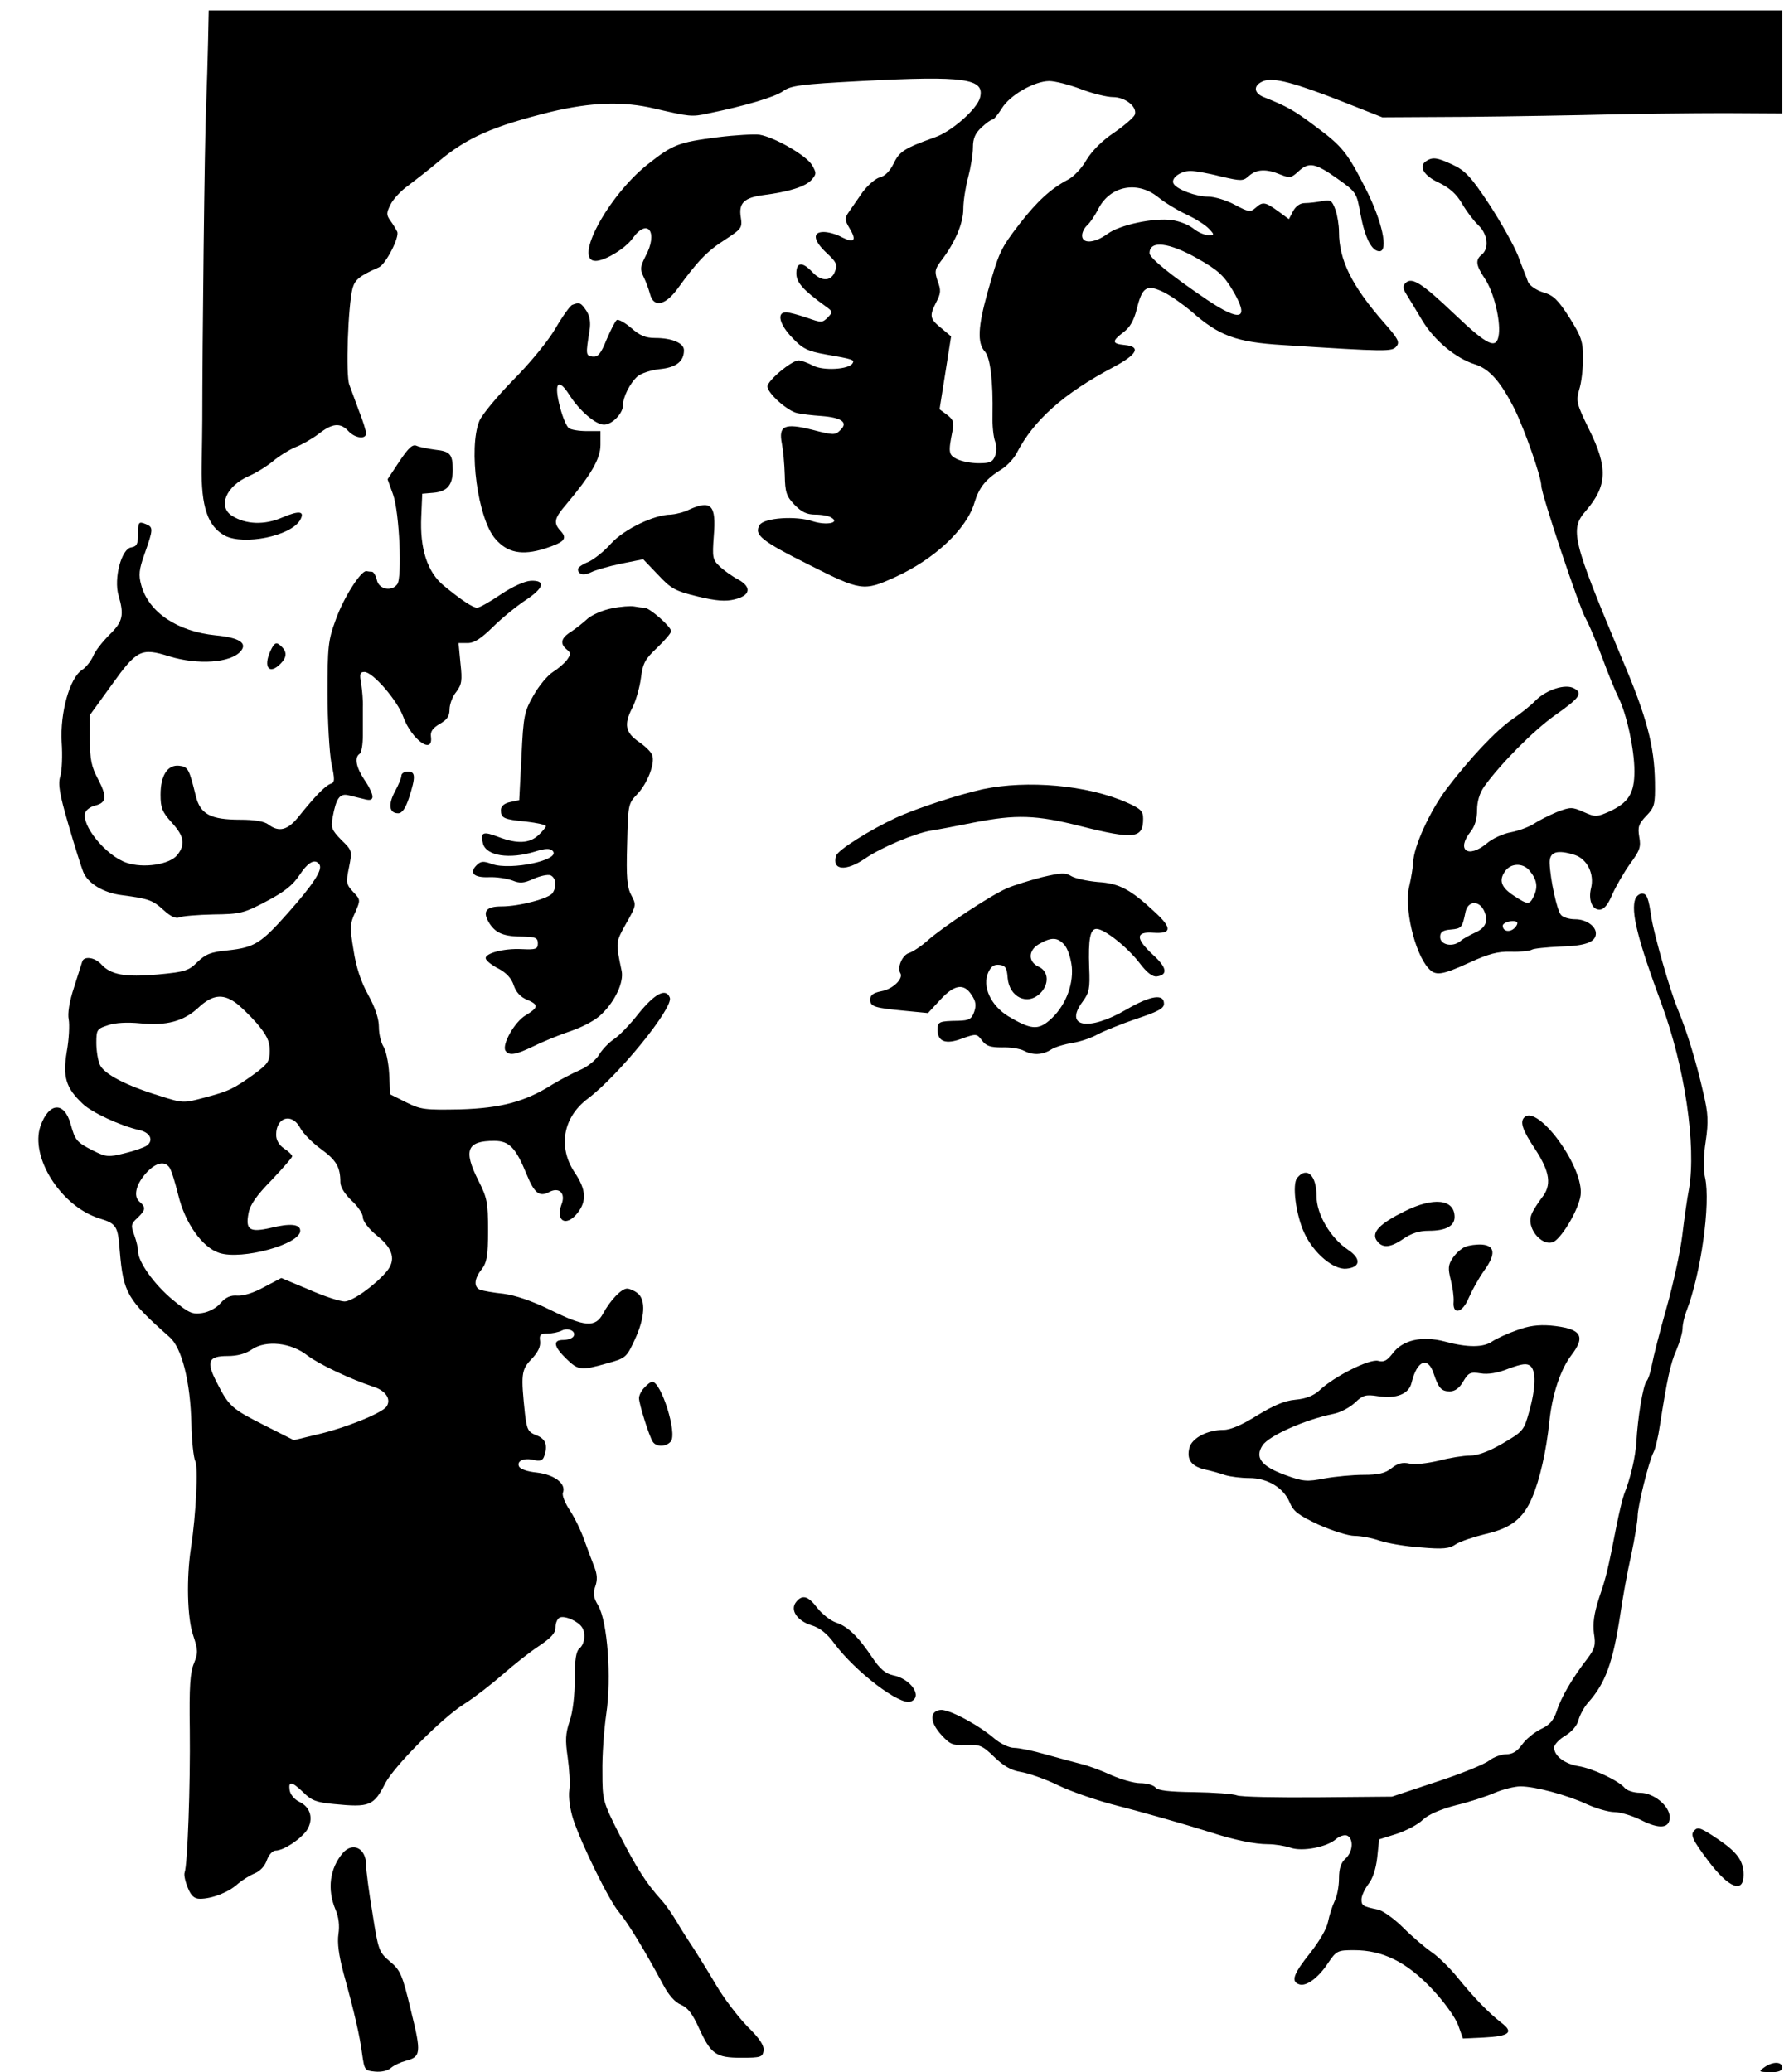
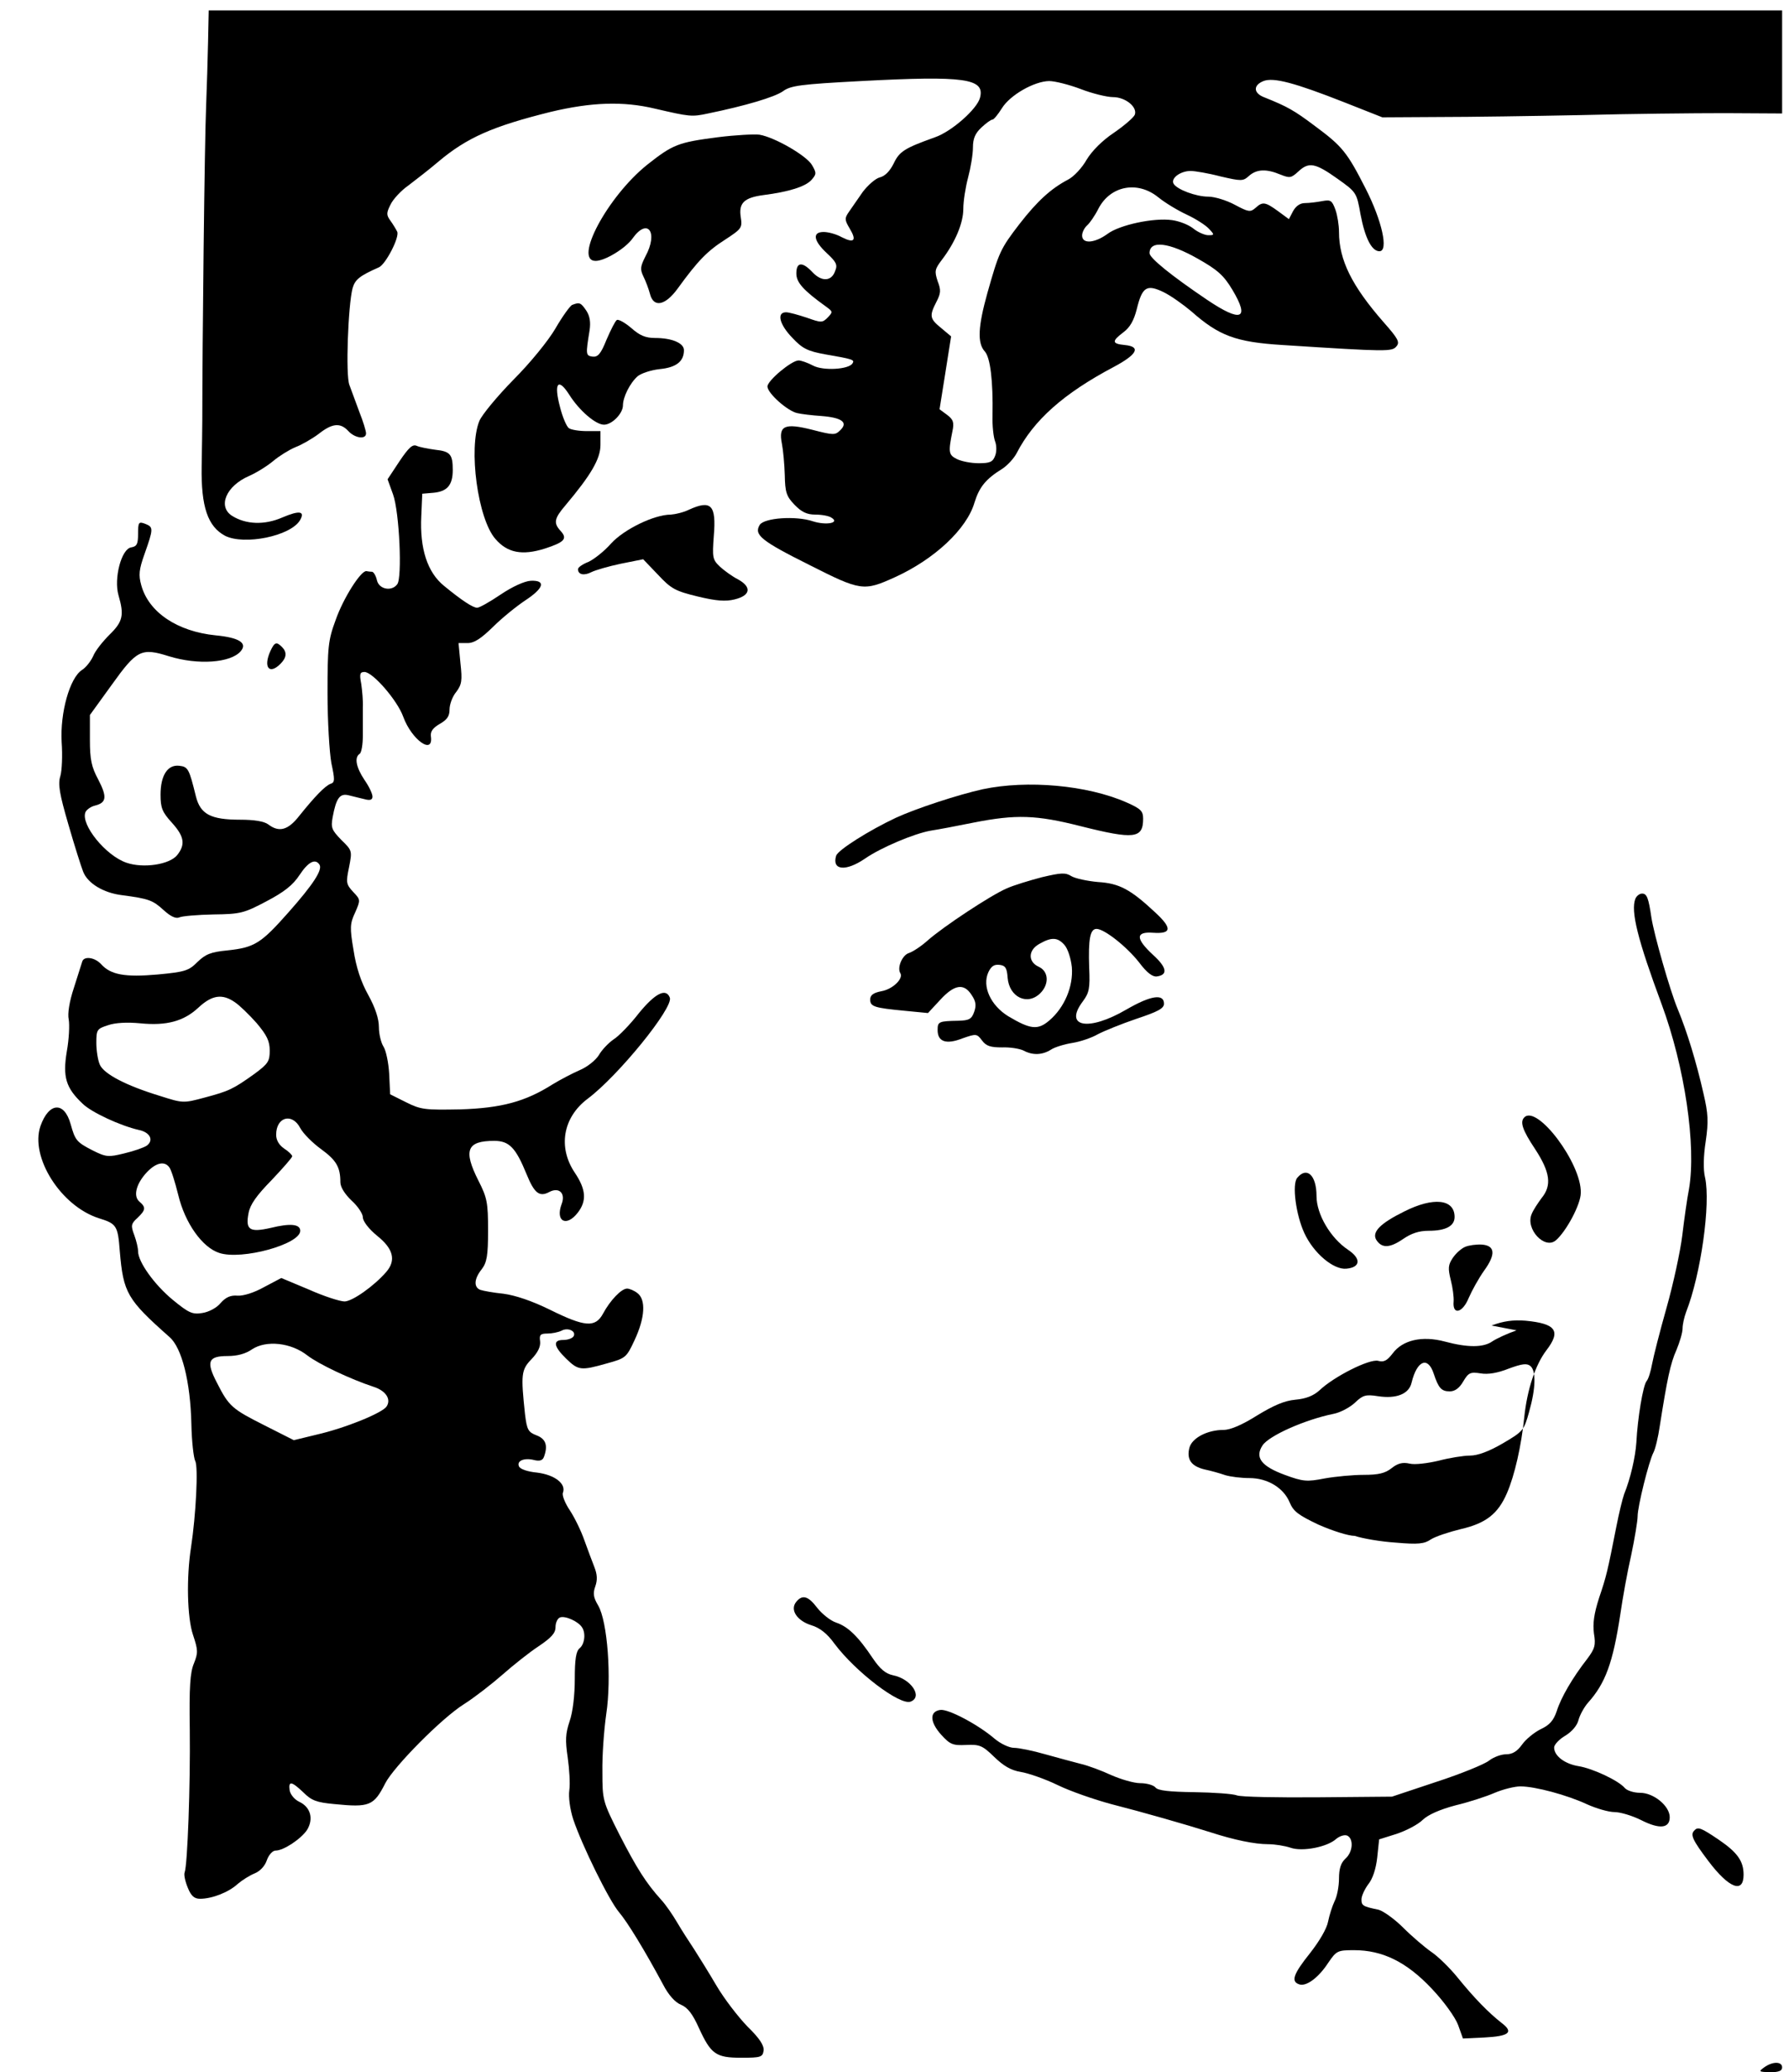
<svg xmlns="http://www.w3.org/2000/svg" version="1.0" viewBox="0 0 468 542">
  <g transform="translate(0 542) scale(.084 -.084)" fill="#000000">
    <path d="m648 6323c-1-54-4-143-6-198-5-111-12-756-12-980 0-22-1-87-2-145-2-126 19-187 73-216 60-30 203-1 233 48 17 29-1 32-55 9-55-24-113-22-156 5-46 29-19 93 52 124 23 10 57 31 76 47s50 35 69 43c19 7 52 26 72 41 43 34 68 36 93 9 20-22 55-27 55-7 0 7-9 37-21 67-11 30-25 68-31 84-12 31-4 247 10 301 8 27 21 38 82 65 21 9 65 94 57 111-4 8-13 23-21 34-13 18-13 24 0 50 8 17 33 44 56 60 22 17 64 49 92 73 90 76 170 111 351 156 126 30 225 34 325 10 108-25 114-26 165-15 117 24 207 51 233 69 24 18 55 22 244 32 323 17 386 8 370-52-9-35-88-105-140-123-95-34-111-44-129-82-12-24-27-39-43-43-13-3-37-24-53-45-15-22-35-50-43-62-14-20-14-25 2-52 23-38 14-47-25-27-16 9-41 16-56 16-36 0-32-27 10-66 29-27 34-36 26-55-11-33-42-35-71-4-31 33-50 32-50-4 0-28 21-52 92-103 22-16 22-17 6-34-17-17-20-17-65-1-27 9-56 17-65 17-30 0-21-38 20-80 31-33 47-41 102-51 87-15 92-17 85-28-11-19-91-24-123-7-17 9-37 16-45 16-22 0-97-63-97-81 0-21 63-77 93-83 12-3 46-7 75-9 64-5 84-20 59-44-16-16-21-16-87 1-87 22-106 13-95-43 4-20 8-64 9-98 1-53 5-66 30-92 22-23 39-31 65-31 20 0 43-4 51-10 26-16-17-24-58-11-53 18-152 11-166-11-19-31 5-50 155-125 160-81 169-82 266-38 123 56 224 150 248 233 15 48 35 73 87 105 15 10 35 31 44 48 53 103 146 186 303 269 73 39 85 63 34 68-41 4-41 12-4 40 20 15 32 36 41 71 17 70 31 79 83 54 23-11 62-39 87-60 86-76 138-96 285-105 327-21 340-21 354-4 11 13 5 24-40 75-99 113-139 194-139 281 0 21-5 52-11 69-11 30-15 32-42 27-16-3-40-6-53-6-15 0-28-9-37-25l-13-25-34 25c-40 29-48 30-70 10-16-14-22-13-65 10-26 14-63 25-82 25-38 0-97 22-108 40-10 17 21 40 53 40 13 0 55-7 93-17 65-15 70-15 88 1 24 22 55 23 98 5 30-12 34-11 56 9 33 31 53 27 122-22 59-42 60-43 72-111 14-74 35-115 59-115 29 0 8 95-43 195-58 114-73 132-158 195-65 49-87 61-157 89-35 13-36 38-3 51 31 12 96-5 251-66l119-47 175 1c96 0 297 3 445 6 149 4 350 6 448 6l177-1v161 160h-2450-2450l-2-97zm2718-148c36-14 82-25 100-25 39 0 77-31 68-55-4-9-33-34-65-56-36-24-68-56-85-84-14-25-40-53-58-62-53-28-95-66-151-138-60-78-64-88-100-215-29-104-32-156-8-182 17-19 26-91 24-200-1-31 3-67 8-80s5-33 0-45c-7-19-16-23-51-23-24 0-54 6-68 13-26 13-27 21-14 86 6 28 3 37-17 52l-23 17 18 113 18 114-31 26c-36 29-37 38-15 81 14 27 15 37 4 65-10 31-9 37 13 66 42 55 67 115 67 159 0 24 7 68 15 98s15 72 15 93c0 28 7 44 26 62 15 14 30 25 35 25 4 0 17 16 29 35 25 41 100 84 147 85 18 0 62-11 99-25zm240-336c22-18 62-42 90-55s59-33 69-44c18-19 17-20-2-20-11 0-32 9-47 21s-44 23-66 26c-57 8-164-15-201-43-40-29-79-32-79-5 0 10 7 24 16 32 8 7 24 30 35 52 37 71 121 87 185 36zm124-192c62-35 81-52 108-97 55-92 28-103-79-31-111 75-179 130-179 145 0 41 60 34 150-17z" />
    <path d="m2235 6025c-123-16-139-22-220-86-123-99-230-299-160-299 29 0 93 39 115 70 47 66 81 19 40-56-16-32-17-40-6-63 7-14 16-38 20-53 11-45 48-38 88 18 61 84 91 115 146 150 52 34 54 37 49 70-7 44 10 61 71 69 78 10 130 26 149 47 16 18 16 22 2 46-16 29-116 87-164 95-16 2-75-1-130-8z" />
-     <path d="m4442 5951c-26-16-8-46 40-68 33-16 55-36 72-66 14-24 37-54 51-67 28-27 33-71 10-90-21-17-19-33 9-75 27-39 49-128 44-172-6-51-33-39-138 61-102 97-133 117-153 97-9-9-8-18 3-35 8-13 30-49 49-81 37-62 104-118 164-137 45-14 80-53 124-140 31-63 83-211 83-238 0-26 119-382 139-415 10-18 33-72 51-121s41-105 51-125c25-51 49-160 49-228 0-69-18-98-79-126-39-17-43-17-79-1s-41 16-83 0c-24-10-56-26-71-36s-47-22-72-27c-24-4-59-20-76-35-58-48-96-21-50 37 13 16 20 40 20 67s8 53 22 73c51 71 152 173 219 221 80 56 89 70 61 85-27 15-85-4-119-37-15-16-48-42-73-59-51-35-131-120-205-217-52-69-103-181-104-229-1-16-6-48-12-73-17-66 16-208 59-256 22-25 41-23 128 17 59 27 88 35 129 34 29-1 58 2 65 6 6 4 47 8 90 10 78 2 110 14 110 41 0 23-31 44-64 44-19 0-39 6-45 14-12 14-33 109-35 161-1 35 23 43 79 25 38-13 61-59 50-103-9-36 3-67 26-67 14 0 26 14 40 47 11 25 36 68 55 95 31 42 35 53 29 85-5 30-2 40 22 65 26 27 28 35 27 106-2 112-25 201-103 384-155 370-163 402-112 460 67 78 69 135 9 255-38 78-40 86-30 122 7 21 12 65 12 98 0 52-5 67-42 126-36 56-50 70-82 79-22 7-42 21-47 32-4 12-19 48-31 81-13 33-54 106-90 161-56 85-75 105-113 123-49 23-63 25-83 12zm320-2208c24-28 28-51 16-78-14-31-19-31-63-2-40 26-48 48-28 76 17 26 55 27 75 4zm-140-127c14-32 5-53-29-68-15-7-36-18-45-26-24-20-63-12-63 13 0 15 8 21 33 23 34 3 36 6 46 55 8 35 42 37 58 3zm95-53c-15-15-37-11-37 7 0 10 31 19 43 12 5-2 2-11-6-19z" />
    <path d="m1782 5503c-6-2-30-35-52-73s-79-108-131-160c-50-51-98-109-106-128-35-85-5-306 50-368 37-43 83-52 153-30 62 20 72 31 50 55-23 25-20 39 15 80 80 95 109 145 109 188v43h-42c-24 0-49 4-56 9-7 4-20 34-28 66-20 75-6 93 29 38 31-49 82-93 108-93 25 0 59 35 59 60 0 26 22 70 46 91 11 9 41 19 68 22 52 5 76 24 76 59 0 22-37 38-90 38-30 0-48 8-74 31-20 17-40 28-45 25s-19-31-32-61c-18-45-27-55-44-53-21 3-21 7-9 81 4 26 1 45-10 62-17 25-21 27-44 18z" />
    <path d="m1244 5016l-37-56 17-47c20-55 29-261 13-280-17-23-56-16-63 12-3 14-10 26-15 27-5 0-13 1-18 2-17 2-72-84-96-153-23-62-25-84-25-227 0-87 6-185 12-218 11-51 11-60-2-64-17-6-49-39-98-100-35-45-63-52-96-27-13 10-44 15-88 15-92 0-124 17-138 73-21 85-24 92-52 95-36 4-58-30-58-90 0-41 5-54 35-87 39-43 43-68 17-101-24-30-106-42-158-24-65 22-143 119-128 157 3 8 17 18 30 21 36 9 38 27 10 81-21 39-26 62-26 124v77l68 94c78 109 92 116 178 89 90-28 193-21 224 16 21 25-5 42-78 49-120 12-209 72-232 156-9 32-7 49 10 97 28 79 28 84 3 94-21 8-23 6-23-31 0-32-4-39-21-42-31-4-55-97-40-149 18-62 14-82-28-123-22-22-45-51-51-67-7-15-22-35-35-43-38-25-68-133-63-224 3-41 1-89-4-106-8-25-3-55 25-151 19-66 40-132 46-147 14-36 63-66 121-73 84-11 96-16 129-46 23-21 39-28 50-23 9 4 57 8 106 9 84 1 95 4 165 41 55 29 82 50 103 82 27 41 49 52 62 32 10-16-19-61-97-149-85-96-105-109-190-118-52-5-68-12-93-36-27-27-38-31-124-39-102-9-146-1-176 32-20 22-54 26-59 8-2-7-14-44-26-82-14-42-20-80-16-98 3-17 1-61-6-100-13-79-3-113 49-162 27-27 118-69 175-82 35-7 48-32 25-49-9-6-40-17-70-24-49-12-56-12-98 9-51 26-55 32-69 82-20 72-68 68-94-6-33-96 63-249 182-287 55-17 59-23 65-102 11-131 23-151 155-268 38-33 65-138 68-271 1-53 7-105 12-115 10-18 2-170-13-268-15-95-12-220 6-273 16-48 16-56 3-89-12-28-15-73-13-207 2-172-7-420-16-444-3-7 2-29 10-48 10-25 20-34 38-34 37 0 89 20 117 46 14 12 38 27 53 33 17 7 32 23 38 41 6 17 18 30 27 30 25 0 79 36 98 64 21 34 12 71-24 88-15 7-28 23-30 36-4 30 6 28 43-7 25-25 41-31 95-36 111-11 124-6 160 65 27 52 176 203 245 246 33 21 87 63 120 92s83 69 112 88c40 27 53 41 53 60 0 13 6 27 14 30 16 6 56-12 68-30 13-18 9-53-7-66-11-9-15-34-15-96 0-50-6-102-16-131-13-39-14-59-6-113 5-36 8-82 5-102-3-21 2-59 12-90 27-81 112-254 143-290 27-32 80-119 137-225 17-33 38-56 56-63 21-9 36-29 55-71 38-83 53-94 133-94 60 0 66 2 69 22 2 16-12 38-50 75-29 30-73 87-97 128s-56 92-70 114c-14 21-38 58-52 82s-36 56-50 71c-47 52-76 98-130 203-52 103-53 107-53 195-1 50 5 131 12 180 17 113 4 288-25 338-15 25-17 38-9 60 7 20 6 37-3 60-7 18-21 55-31 83-10 29-30 70-45 93-15 22-25 47-22 55 11 28-25 56-80 63-31 3-54 11-57 20-7 17 17 27 48 19 17-4 26-1 30 10 13 35 6 56-23 67-26 10-30 17-36 66-13 123-12 138 20 171 20 21 29 39 27 56-3 20 1 24 23 24 14 0 34 4 44 9 20 11 47-2 37-18-4-6-18-11-32-11-33 0-30-20 9-58 38-37 46-38 127-15 58 16 61 18 86 72 33 70 36 127 9 147-10 8-25 14-32 14-18 0-53-37-75-78-24-44-56-42-165 12-57 28-108 45-145 50-31 3-63 9-72 12-21 8-20 34 4 64 16 21 20 41 20 121 0 87-3 102-30 155-48 95-36 124 49 124 47 0 67-21 101-104 24-59 40-72 71-55 31 16 51-5 38-38-20-54 15-72 50-27 29 37 26 73-9 125-53 79-37 172 40 230 95 71 268 284 256 315s-46 13-96-48c-27-35-63-72-79-82-16-11-37-33-46-49-10-16-36-37-60-47-23-10-61-30-84-44-85-54-160-74-288-78-109-2-122-1-168 22l-50 25-3 64c-2 35-10 73-18 85-7 11-14 38-14 60 0 26-11 60-33 100-23 41-38 87-46 140-12 70-11 83 5 117 17 39 17 40-6 64-22 24-23 29-13 77 10 51 10 52-24 85-30 31-33 38-27 71 11 59 22 75 50 68 13-3 35-9 49-12 18-5 25-2 25 8 0 9-11 32-25 52-26 39-32 70-15 81 6 4 10 30 10 58v87c1 19-2 52-5 73-6 31-4 37 10 37 26 0 103-89 121-140 26-71 94-120 86-61-2 15 5 26 27 39 23 13 31 24 31 45 0 16 9 41 21 55 17 23 19 35 13 89l-6 63h28c21 0 42 14 79 50 28 28 74 65 101 83 58 38 65 63 17 61-19-1-57-18-94-43-34-23-66-41-73-41-13 0-47 22-103 68-52 42-76 116-71 217l3 70 35 3c43 4 60 24 60 71 0 49-8 58-55 63-22 3-48 8-57 12-13 6-25-5-54-48zm-513-1684c14-9 45-39 68-65 32-38 41-56 41-86 0-33-5-41-47-72-67-48-80-54-155-74-67-18-68-18-140 5-105 32-174 68-187 97-6 13-11 44-11 68 0 41 2 44 36 55 23 8 60 10 101 6 81-8 135 6 181 49 42 39 74 44 113 17zm204-392c9-17 38-46 64-65 48-35 61-56 61-104 0-15 14-37 35-57 19-17 35-41 35-52 0-12 18-36 45-58 50-40 59-76 28-112-38-44-106-92-130-92-14 0-64 16-111 37l-86 36-53-28c-32-18-65-28-83-27-22 2-37-5-53-23-12-15-37-28-57-31-31-5-42 0-92 41-57 47-108 118-108 151 0 10-5 32-12 51-11 29-10 35 10 53 26 25 27 33 6 51-20 17-10 56 24 92 28 29 54 35 69 15 6-7 18-46 28-86 21-88 75-164 128-181 70-23 252 27 252 69 0 21-31 24-92 9-66-15-79-6-69 46 5 27 25 55 72 103 35 37 64 70 64 74s-11 15-25 24c-16 11-25 26-25 43 0 56 50 69 75 21zm22-708c35-27 134-74 207-98 37-12 55-38 40-61-13-20-127-67-219-88l-70-17-91 46c-101 51-111 59-148 132-35 67-28 84 33 84 30 0 56 7 76 21 44 29 121 21 172-19z" />
    <path d="m2145 4865c-16-8-42-14-56-15-52 0-146-46-186-90-21-24-53-49-70-57-18-7-33-17-33-23 0-17 19-21 42-9 12 6 53 18 91 26l70 14 46-48c41-44 54-51 124-68 58-14 87-16 115-9 49 12 54 38 11 62-18 9-44 28-57 40-23 22-24 28-19 96 8 96-8 113-78 81z" />
-     <path d="m1905 4558c-27-5-61-20-75-32-14-13-37-31-52-41-31-19-35-37-13-55 13-10 13-15 1-32-8-11-28-28-44-38s-43-42-60-72c-29-51-32-63-38-191l-7-136-28-6c-19-4-29-13-29-25 0-25 8-29 79-36 34-4 61-10 61-14 0-3-10-16-23-28-28-26-66-28-124-6-49 19-58 15-49-20 10-39 83-50 163-25 32 10 46 10 54 2 28-28-130-62-189-41-27 10-35 9-48-4-24-24-8-39 39-37 23 1 55-4 72-10 24-10 36-9 67 5 20 9 44 14 52 11 17-7 21-34 7-55-10-17-104-42-159-42-50 0-61-16-37-54 20-30 45-40 105-40 38-1 45-4 45-21 0-18-6-20-50-18-58 3-118-14-112-30 2-7 20-21 40-31 24-13 40-30 47-52 7-21 21-36 40-44 38-16 38-24-3-49-35-21-74-91-63-110 11-17 32-13 84 12 26 13 78 35 117 48 41 14 82 36 100 55 42 41 68 99 61 133-19 90-19 89 14 148 32 56 32 58 16 88-13 24-16 54-13 157 3 124 3 128 31 157 32 33 57 97 47 122-3 10-22 28-41 41-42 29-48 54-21 106 11 21 23 63 27 93 6 47 13 59 50 94 24 23 44 46 44 52 0 14-67 73-83 73-7 0-21 2-32 4s-42 0-70-6z" />
    <path d="m842 4425c-23-51-3-75 32-39 19 19 20 36 4 52-17 17-23 15-36-13z" />
-     <path d="m1250 4037c0-7-9-29-20-49-22-41-18-68 10-68 12 0 23 15 34 49 21 65 20 81-4 81-11 0-20-6-20-13z" />
    <path d="m3061 3995c-77-17-208-60-271-89-83-39-180-100-186-118-14-46 30-50 90-9 49 34 153 78 205 87 20 3 79 14 133 25 132 26 195 24 333-11 167-42 195-39 195 23 0 24-7 31-52 51-123 54-309 70-447 41z" />
    <path d="m3245 3721c-38-10-88-25-110-35-49-21-196-118-246-162-20-18-46-35-58-39-21-6-38-46-27-63 10-17-24-50-59-56-25-5-35-12-35-26 0-22 13-26 108-35l72-7 38 41c44 48 74 53 98 15 13-19 15-32 8-52-8-23-16-27-49-28-62-1-65-3-65-29 0-36 26-46 77-26 43 15 45 15 61-6 13-18 27-22 63-22 25 1 55-4 67-10 28-15 58-14 85 3 12 8 42 17 67 21s60 16 79 27c19 10 73 32 120 48 66 22 86 32 86 47 0 32-41 26-117-18-118-69-196-55-136 25 20 27 23 40 20 106-3 89 3 120 23 120 24 0 94-55 133-105 24-32 42-45 55-43 35 5 31 28-12 67-55 51-55 73 0 69 58-4 60 14 7 63-77 72-112 91-179 95-33 3-70 11-82 18-19 12-32 11-92-3zm70-211c10-11 20-41 23-69 5-60-23-126-70-166-36-31-59-28-128 13-55 34-82 93-62 137 9 19 18 25 35 23 18-2 23-10 25-40 5-61 62-88 102-48 28 28 26 68-5 82-35 16-33 53 3 72 37 21 56 20 77-4z" />
    <path d="m5093 3654c-15-39 7-127 82-329 72-195 108-440 85-575-6-30-15-95-21-145-6-49-28-151-49-225s-41-153-45-175-11-46-17-53c-11-13-28-114-32-192-3-44-18-111-38-160-5-14-16-59-24-100-28-142-31-155-54-223-16-50-20-80-16-111 6-36 3-47-21-79-46-59-82-121-95-163-10-29-22-43-50-56-20-10-46-31-58-48-15-21-30-30-49-30-16 0-40-9-54-20s-87-41-164-66l-138-46-230-2c-126-1-241 1-253 6-13 5-73 9-133 10-78 1-112 5-120 14-6 8-28 14-48 14s-60 12-90 25c-30 14-73 30-95 35-23 6-72 19-111 30-38 11-82 20-97 20s-42 13-60 28c-51 44-145 94-170 90-34-5-32-38 3-77 28-31 37-34 78-32 42 2 51-2 87-37 29-28 52-42 83-47 24-4 76-22 115-41s114-45 166-59c98-25 231-63 310-88 74-24 138-37 179-37 21 0 52-5 70-11 37-13 115 2 143 28 10 8 24 13 33 10 21-9 19-51-5-72-14-13-20-31-20-62 0-24-6-56-14-71-7-15-16-43-20-63-4-22-27-61-56-98-52-65-60-88-35-97 22-9 61 20 91 66 26 38 29 40 81 40 89 0 164-37 242-120 38-40 73-89 82-113l15-42 65 3c79 4 94 16 56 45-41 32-85 77-137 141-25 31-62 67-83 81-20 14-60 48-87 75s-62 52-77 56c-49 10-53 13-53 32 0 11 10 32 21 47 14 17 24 48 28 83l6 57 54 17c30 10 67 29 82 44 17 16 53 32 102 45 42 10 97 28 122 39 26 11 62 20 80 20 46 0 146-27 208-56 29-13 67-24 85-24s55-11 83-25c57-29 89-26 89 9s-50 76-92 76c-20 0-41 7-48 15-19 23-100 61-144 68-43 7-76 32-76 58 0 9 16 26 35 37 21 13 37 32 41 49 4 15 17 39 29 53 55 61 78 125 101 275 7 49 22 133 34 185 11 52 20 107 20 121 0 31 35 171 49 198 6 11 15 48 20 83 23 146 33 195 52 237 10 24 19 54 19 67 0 12 5 35 11 51 46 117 77 338 59 419-6 24-5 67 2 112 9 62 8 86-7 150-22 97-51 192-80 262-24 57-74 233-82 285-9 61-14 75-29 75-8 0-17-7-21-16z" />
    <path d="m4747 2973c-14-14-6-39 34-99 47-72 52-113 20-152-11-15-26-37-31-50-20-46 40-111 75-82 32 27 78 112 78 148 3 91-136 276-176 235z" />
    <path d="m4040 2785c-17-20-4-116 22-172 29-63 91-115 131-111 44 4 47 31 5 59-54 36-98 110-98 167 0 65-30 93-60 57z" />
    <path d="m4373 2680c-75-37-101-64-87-88 17-27 42-26 83 2 26 18 50 26 80 26 54 0 81 15 81 43 0 56-66 63-157 17z" />
    <path d="m4563 2570c-12-5-29-20-39-35-14-21-15-32-6-68 6-23 10-53 9-67-4-44 28-36 47 11 10 23 31 61 48 85 37 51 34 78-7 81-17 1-40-2-52-7z" />
-     <path d="m4723 2310c-29-10-63-26-75-34-28-20-77-20-148-1s-132 5-163-37c-17-22-27-28-45-23-27 7-138-49-183-92-19-17-42-26-75-29-34-3-68-18-119-49-46-29-83-45-104-45-51 0-99-25-107-56-9-36 6-57 47-67 19-4 48-12 65-18 17-5 50-9 75-9 56 0 106-30 125-75 12-29 27-40 90-70 43-19 93-35 113-35s55-7 78-15c24-8 81-18 128-21 69-6 89-4 109 10 14 9 56 23 93 32 78 18 116 47 144 112 24 55 45 148 54 237 9 85 34 162 69 208 46 60 30 83-65 92-39 3-69-1-106-15zm-258-135c15-45 24-55 50-55 16 0 30 10 42 31 16 27 22 30 54 25 23-4 53 1 88 15 41 15 56 17 67 8 18-15 17-69-4-143-16-58-19-61-82-98-43-25-78-38-102-38-20 0-64-7-98-16-34-8-74-13-90-9-22 5-37 1-56-14-20-16-41-21-87-21-33 0-87-5-121-11-56-11-68-10-125 11-73 27-94 54-69 92 20 30 132 80 221 98 21 4 51 20 67 35 24 23 33 26 71 20 58-9 97 7 105 42 17 70 51 83 69 28z" />
-     <path d="m2007 2132c-10-10-17-25-17-33 0-18 32-120 43-136 11-17 42-16 56 1 21 25-30 186-58 186-4 0-15-8-24-18z" />
+     <path d="m4723 2310c-29-10-63-26-75-34-28-20-77-20-148-1s-132 5-163-37c-17-22-27-28-45-23-27 7-138-49-183-92-19-17-42-26-75-29-34-3-68-18-119-49-46-29-83-45-104-45-51 0-99-25-107-56-9-36 6-57 47-67 19-4 48-12 65-18 17-5 50-9 75-9 56 0 106-30 125-75 12-29 27-40 90-70 43-19 93-35 113-35c24-8 81-18 128-21 69-6 89-4 109 10 14 9 56 23 93 32 78 18 116 47 144 112 24 55 45 148 54 237 9 85 34 162 69 208 46 60 30 83-65 92-39 3-69-1-106-15zm-258-135c15-45 24-55 50-55 16 0 30 10 42 31 16 27 22 30 54 25 23-4 53 1 88 15 41 15 56 17 67 8 18-15 17-69-4-143-16-58-19-61-82-98-43-25-78-38-102-38-20 0-64-7-98-16-34-8-74-13-90-9-22 5-37 1-56-14-20-16-41-21-87-21-33 0-87-5-121-11-56-11-68-10-125 11-73 27-94 54-69 92 20 30 132 80 221 98 21 4 51 20 67 35 24 23 33 26 71 20 58-9 97 7 105 42 17 70 51 83 69 28z" />
    <path d="m2480 1465c-21-25 2-59 46-73 27-8 50-26 73-58 66-88 204-193 237-180 39 15 1 71-55 82-23 5-40 19-63 53-46 69-78 99-114 111-18 6-44 27-59 46-28 37-46 42-65 19z" />
    <path d="m5277 753c-14-13-6-30 43-95 64-85 110-103 110-43 0 42-19 69-76 108-56 38-66 42-77 30z" />
-     <path d="m1068 683c-41-48-50-113-23-177 10-23 13-50 9-76-4-27 1-66 16-122 34-123 51-197 58-253 7-48 8-50 40-53 20-2 41 3 50 12 10 8 29 17 44 21 49 13 51 23 18 156-27 113-33 127-66 154-34 29-36 35-54 150-11 66-20 134-20 151 0 51-41 72-72 37z" />
    <path d="m5494 15c-18-13-17-14 19-15 26 0 37 4 37 15 0 19-30 19-56 0z" />
  </g>
</svg>